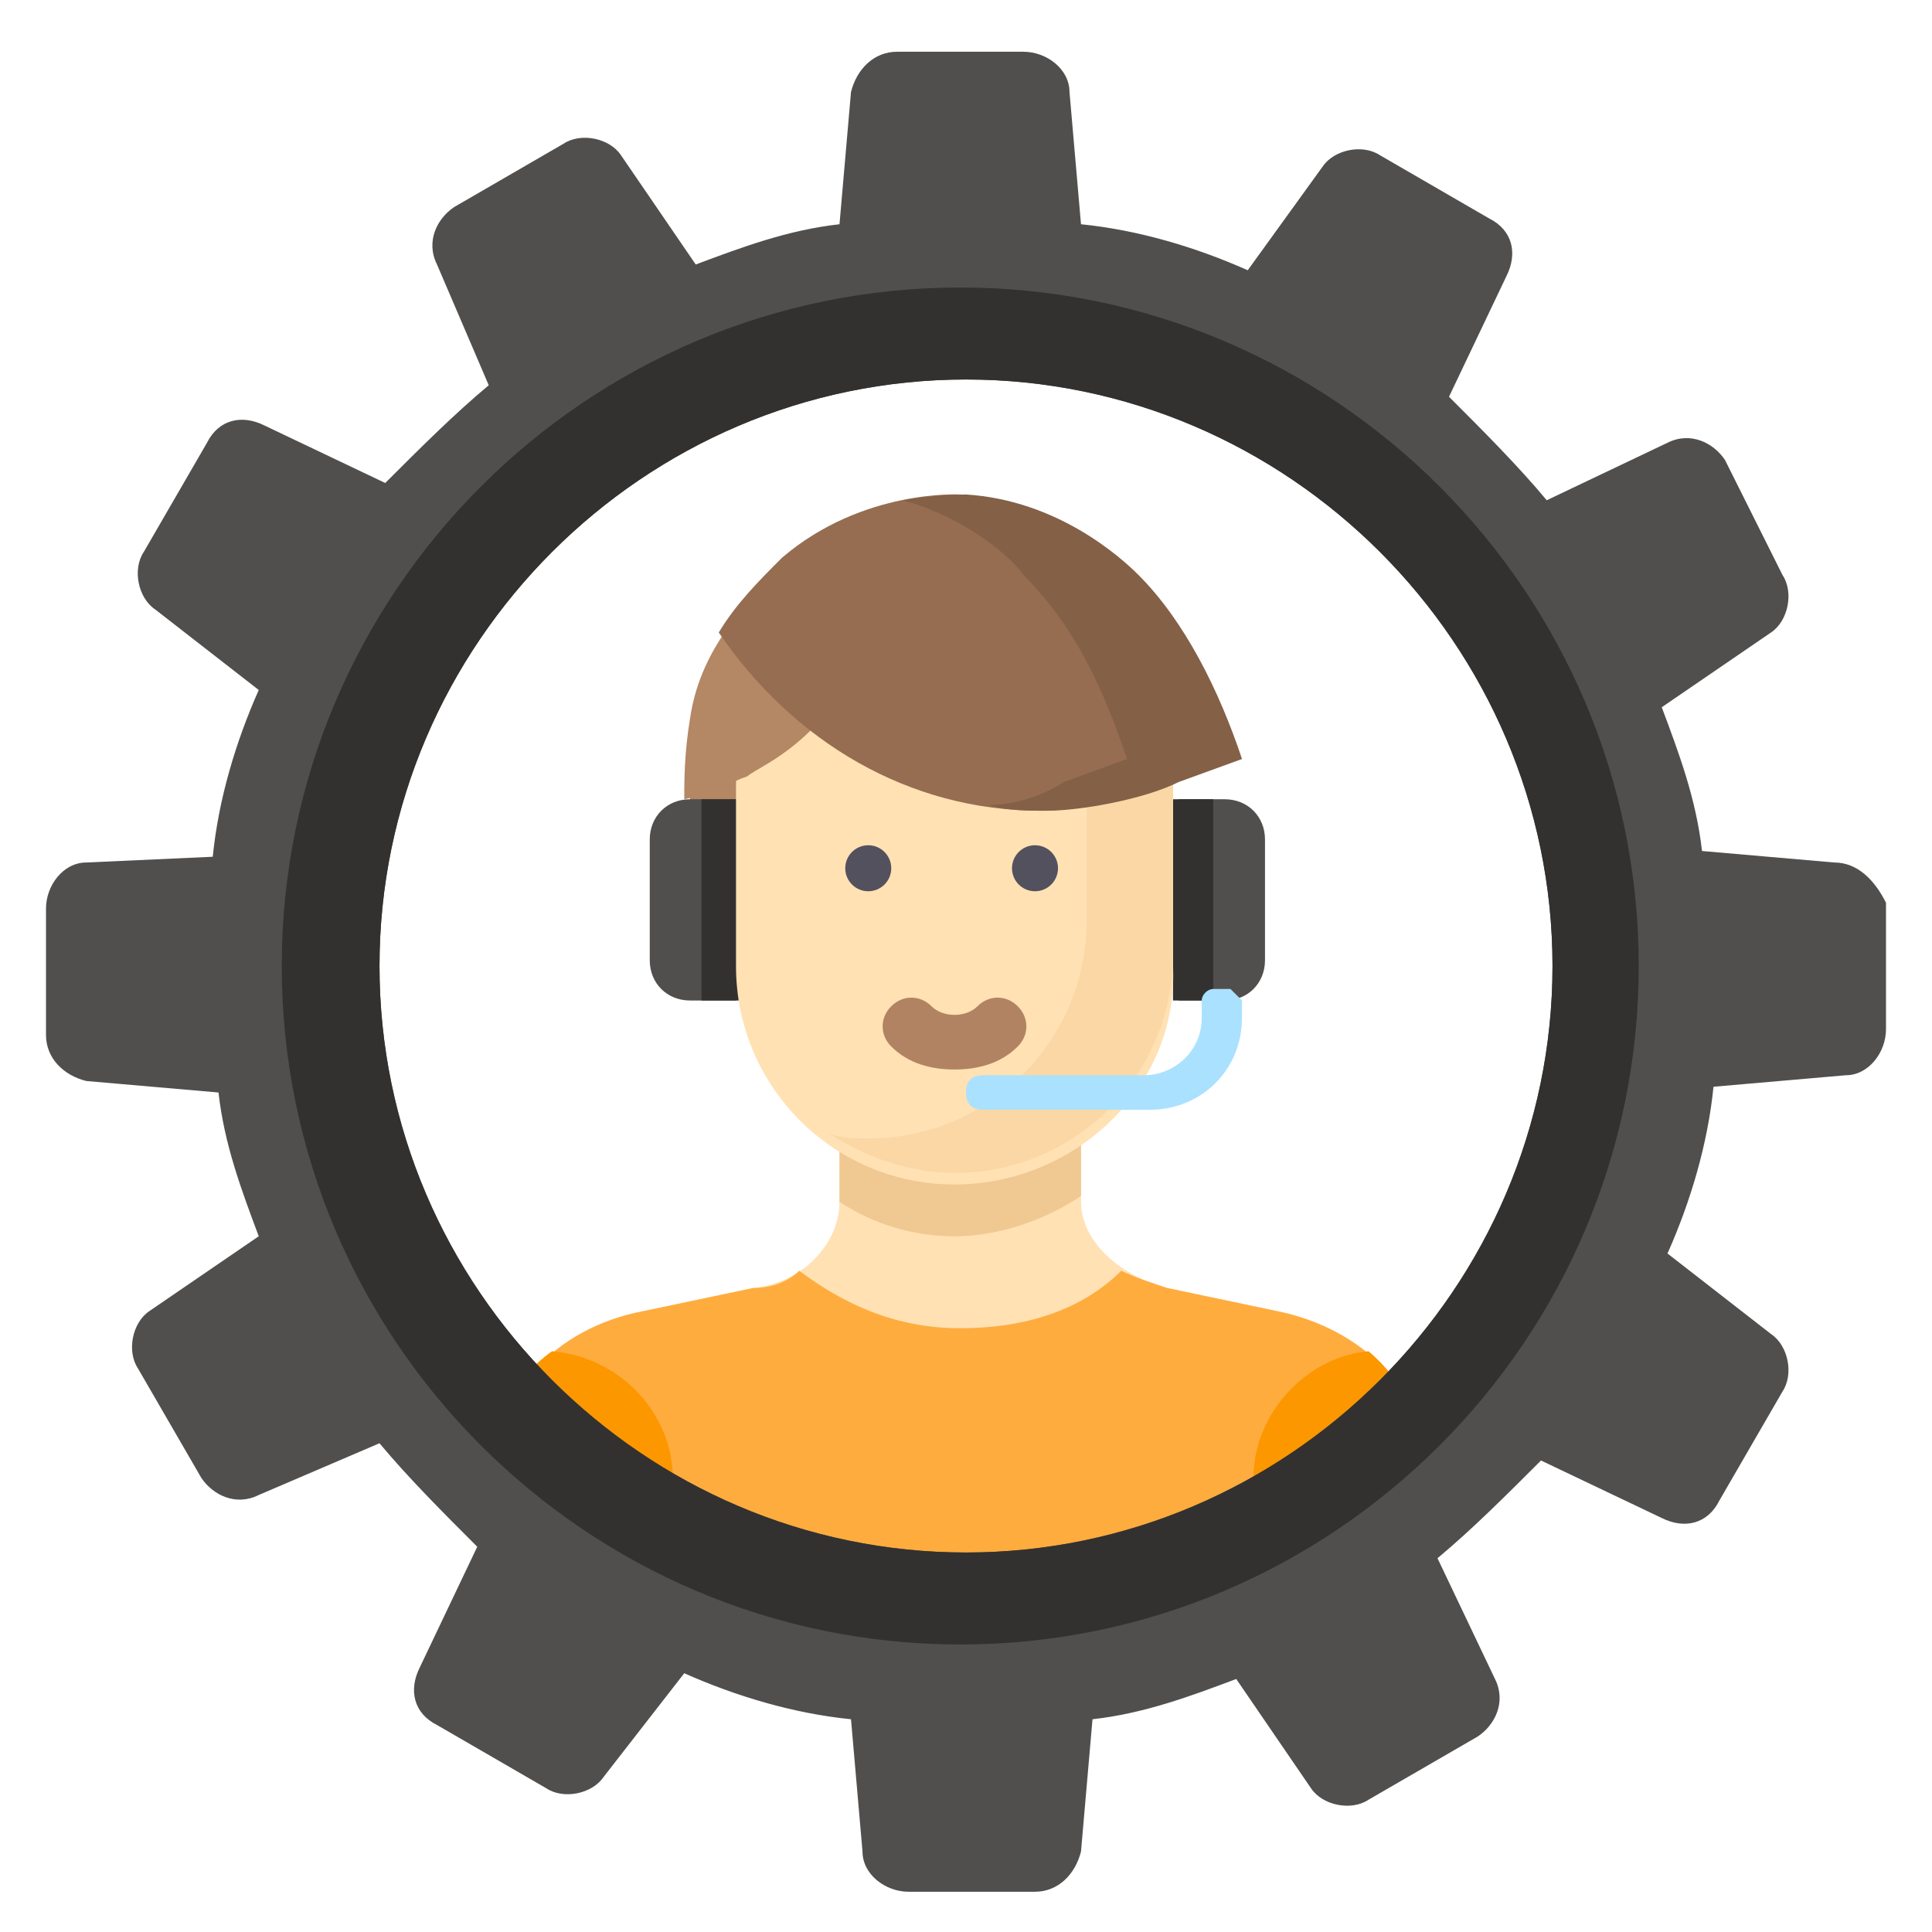
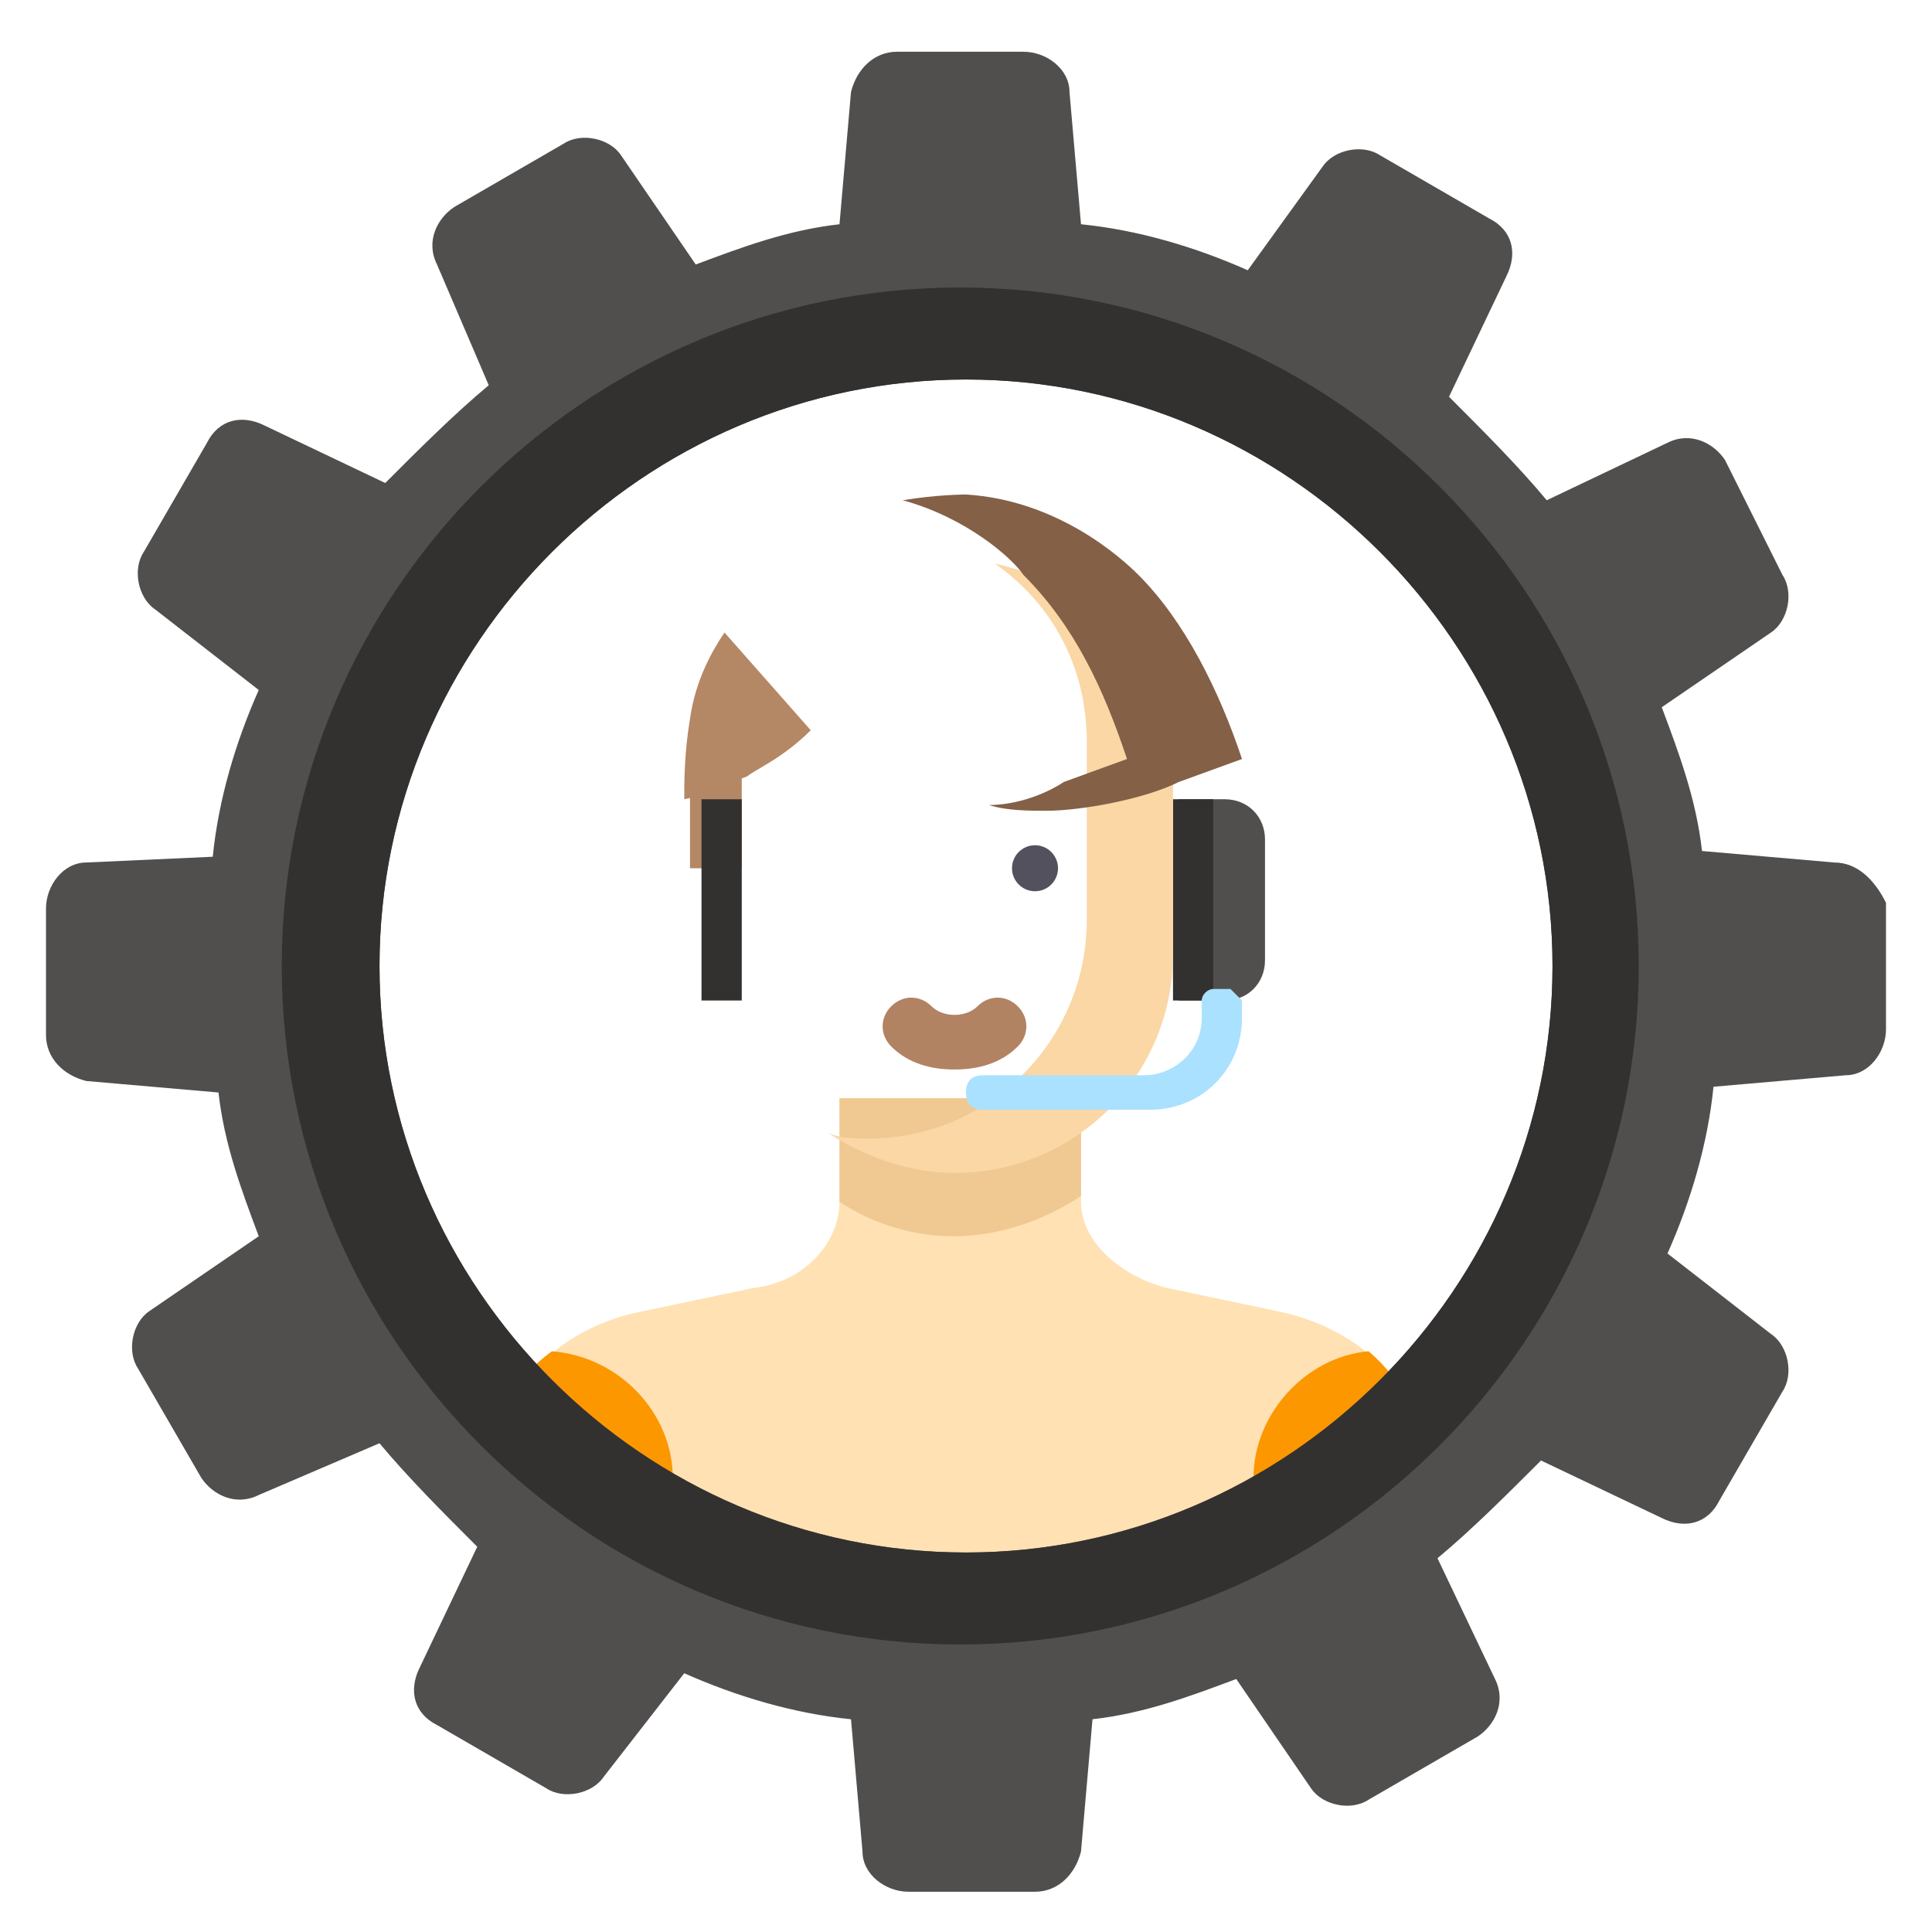
<svg xmlns="http://www.w3.org/2000/svg" version="1.1" id="Layer_1" x="0px" y="0px" width="33.6px" height="33.6px" viewBox="8.3 9 33.6 33.6" style="enable-background:new 8.3 9 33.6 33.6;" xml:space="preserve">
  <style type="text/css">

	.st0{fill:#AAE1FF;}
	.st1{fill:#B28362;}
	.st2{fill:#846047;}
	.st3{fill:#B48765;}
	.st4{fill:#514F4E;}
	.st5{fill:#53515E;}
	.st6{fill:#F0C891;}
	.st7{fill:#966D50;}
	.st8{fill:#FAD7A5;}
	.st9{fill:#FC9700;}
	.st10{fill:#FFAC3E;}
	.st11{fill:#FFE1B3;}
	.st12{fill:#333130;}

</style>
  <g>
    <path class="st11" d="M30.5,31.8l-1.9-0.4c-0.8-0.2-1.5-0.8-1.5-1.5v-1.8h-4.2v1.8c0,0.7-0.6,1.4-1.5,1.5l-1.9,0.4   c-1.6,0.3-2.6,1.5-2.6,2.8v2h16.2v-2C33.1,33.2,32,32.1,30.5,31.8z" />
    <rect x="20.3" y="22.4" class="st3" width="0.9" height="1.7" />
    <path class="st4" d="M29.6,26.4h-0.8v-3.5h0.8c0.4,0,0.7,0.3,0.7,0.7v2.1C30.3,26.1,30,26.4,29.6,26.4z" />
    <rect x="28.7" y="22.9" class="st12" width="0.7" height="3.5" />
-     <path class="st4" d="M20.3,22.9h0.8v3.5h-0.8c-0.4,0-0.7-0.3-0.7-0.7v-2.1C19.6,23.2,19.9,22.9,20.3,22.9z" />
    <rect x="20.5" y="22.9" class="st12" width="0.7" height="3.5" />
-     <path class="st6" d="M24.9,30.5L24.9,30.5c0.8,0,1.6-0.3,2.2-0.7v-1.7h-4.2v1.8c0,0,0,0,0,0C23.5,30.3,24.2,30.5,24.9,30.5z" />
-     <path class="st11" d="M24.9,29.6L24.9,29.6c-2.1,0-3.8-1.7-3.8-3.8v-3.1c0-2.1,1.7-3.8,3.8-3.8l0,0c2.1,0,3.8,1.7,3.8,3.8v3.1   C28.8,27.9,27,29.6,24.9,29.6z" />
+     <path class="st6" d="M24.9,30.5L24.9,30.5c0.8,0,1.6-0.3,2.2-0.7v-1.7h-4.2v1.8C23.5,30.3,24.2,30.5,24.9,30.5z" />
    <path class="st8" d="M25.6,18.8c1,0.7,1.6,1.8,1.6,3.1v3.1c0,2.1-1.7,3.8-3.8,3.8l0,0c-0.2,0-0.5,0-0.7-0.1   c0.6,0.4,1.4,0.7,2.2,0.7l0,0c2.1,0,3.8-1.7,3.8-3.8v-3.1C28.8,20.7,27.4,19.2,25.6,18.8z" />
    <path class="st0" d="M29.7,26.2h-0.3c-0.1,0-0.2,0.1-0.2,0.2v0.3l0,0c0,0,0,0,0,0c0,0.6-0.5,1-1,1h-2.8c-0.2,0-0.3,0.1-0.3,0.3   c0,0.2,0.1,0.3,0.3,0.3h2.9c0.9,0,1.6-0.7,1.6-1.6c0,0,0,0,0,0l0,0v-0.3C29.8,26.3,29.7,26.2,29.7,26.2z" />
    <path class="st3" d="M20.9,20c-0.2,0.3-0.5,0.8-0.6,1.5c-0.1,0.6-0.1,1.1-0.1,1.4c0.5-0.1,0.8-0.3,1.1-0.4c0.1-0.1,0.6-0.3,1.1-0.8   l0,0L20.9,20z" />
-     <path class="st7" d="M29.8,22.2c-0.3-1.2-0.9-2.4-1.8-3.2c-0.3-0.3-1.4-1.3-3-1.4c0,0-1.7-0.1-3.1,1.1c-0.4,0.4-0.8,0.8-1.1,1.3   c1.3,1.9,3.3,3.1,5.6,3.1c0.6,0,1.7-0.2,2.3-0.5" />
    <path class="st2" d="M28.1,19c-0.3-0.3-1.4-1.3-3-1.4c0,0-0.5,0-1.1,0.1c1.1,0.3,1.9,1,2.1,1.3c0.9,0.9,1.4,2,1.8,3.2l-1.1,0.4   C26.5,22.8,26,23,25.5,23c0.3,0.1,0.7,0.1,1,0.1c0.6,0,1.7-0.2,2.3-0.5l1.1-0.4C29.5,21,28.9,19.8,28.1,19z" />
    <g>
-       <circle class="st5" cx="23.4" cy="24.1" r="0.4" />
      <circle class="st5" cx="26.3" cy="24.1" r="0.4" />
    </g>
-     <path class="st10" d="M30.5,31.8l-1.9-0.4c-0.3-0.1-0.6-0.2-0.8-0.3c-0.7,0.7-1.7,1-2.8,1c-1.1,0-2-0.4-2.8-1   c-0.2,0.2-0.5,0.3-0.8,0.3l-1.9,0.4c-1.6,0.3-2.6,1.5-2.6,2.8v2h16.2v-2C33.1,33.2,32,32.1,30.5,31.8z" />
    <g>
      <path class="st9" d="M17.9,32.5c-0.7,0.5-1.1,1.3-1.1,2.1v2H20v-1.9C20,33.6,19.1,32.6,17.9,32.5z" />
      <path class="st9" d="M32.1,32.5c-1.1,0.1-2,1.1-2,2.2l0,1.9h3.1v-2C33.1,33.8,32.7,33,32.1,32.5z" />
    </g>
    <path class="st1" d="M24.9,27.6c-0.4,0-0.8-0.1-1.1-0.4c-0.2-0.2-0.2-0.5,0-0.7c0.2-0.2,0.5-0.2,0.7,0c0.2,0.2,0.6,0.2,0.8,0   c0.2-0.2,0.5-0.2,0.7,0c0.2,0.2,0.2,0.5,0,0.7C25.7,27.5,25.3,27.6,24.9,27.6z" />
    <path class="st4" d="M40.2,24l-2.3-0.2c-0.1-0.9-0.4-1.7-0.7-2.5l1.9-1.3c0.3-0.2,0.4-0.7,0.2-1L38.3,17c-0.2-0.3-0.6-0.5-1-0.3   l-2.1,1c-0.5-0.6-1.1-1.2-1.7-1.8l1-2.1c0.2-0.4,0.1-0.8-0.3-1l-1.9-1.1c-0.3-0.2-0.8-0.1-1,0.2L30,13.7c-0.9-0.4-1.9-0.7-2.9-0.8   l-0.2-2.3c0-0.4-0.4-0.7-0.8-0.7h-2.2c-0.4,0-0.7,0.3-0.8,0.7l-0.2,2.3c-0.9,0.1-1.7,0.4-2.5,0.7l-1.3-1.9c-0.2-0.3-0.7-0.4-1-0.2   l-1.9,1.1c-0.3,0.2-0.5,0.6-0.3,1l0.9,2.1c-0.6,0.5-1.2,1.1-1.8,1.7l-2.1-1c-0.4-0.2-0.8-0.1-1,0.3l-1.1,1.9   c-0.2,0.3-0.1,0.8,0.2,1l1.8,1.4c-0.4,0.9-0.7,1.9-0.8,2.9L9.8,24c-0.4,0-0.7,0.4-0.7,0.8v2.2c0,0.4,0.3,0.7,0.7,0.8l2.3,0.2   c0.1,0.9,0.4,1.7,0.7,2.5l-1.9,1.3c-0.3,0.2-0.4,0.7-0.2,1l1.1,1.9c0.2,0.3,0.6,0.5,1,0.3l2.1-0.9c0.5,0.6,1.1,1.2,1.7,1.8l-1,2.1   c-0.2,0.4-0.1,0.8,0.3,1l1.9,1.1c0.3,0.2,0.8,0.1,1-0.2l1.4-1.8c0.9,0.4,1.9,0.7,2.9,0.8l0.2,2.3c0,0.4,0.4,0.7,0.8,0.7h2.2   c0.4,0,0.7-0.3,0.8-0.7l0.2-2.3c0.9-0.1,1.7-0.4,2.5-0.7l1.3,1.9c0.2,0.3,0.7,0.4,1,0.2l1.9-1.1c0.3-0.2,0.5-0.6,0.3-1l-1-2.1   c0.6-0.5,1.2-1.1,1.8-1.7l2.1,1c0.4,0.2,0.8,0.1,1-0.3l1.1-1.9c0.2-0.3,0.1-0.8-0.2-1l-1.8-1.4c0.4-0.9,0.7-1.9,0.8-2.9l2.3-0.2   c0.4,0,0.7-0.4,0.7-0.8v-2.2C40.9,24.3,40.6,24,40.2,24z M25.1,36c-5.6,0-10.2-4.6-10.2-10.2c0-5.6,4.6-10.2,10.2-10.2   c5.6,0,10.2,4.6,10.2,10.2S30.7,36,25.1,36z" />
    <path class="st12" d="M25,14c-6.5,0-11.8,5.3-11.8,11.8S18.5,37.6,25,37.6c6.5,0,11.8-5.3,11.8-11.8S31.5,14,25,14z M25.1,36   c-5.6,0-10.2-4.6-10.2-10.2c0-5.6,4.6-10.2,10.2-10.2c5.6,0,10.2,4.6,10.2,10.2S30.7,36,25.1,36z" />
  </g>
</svg>